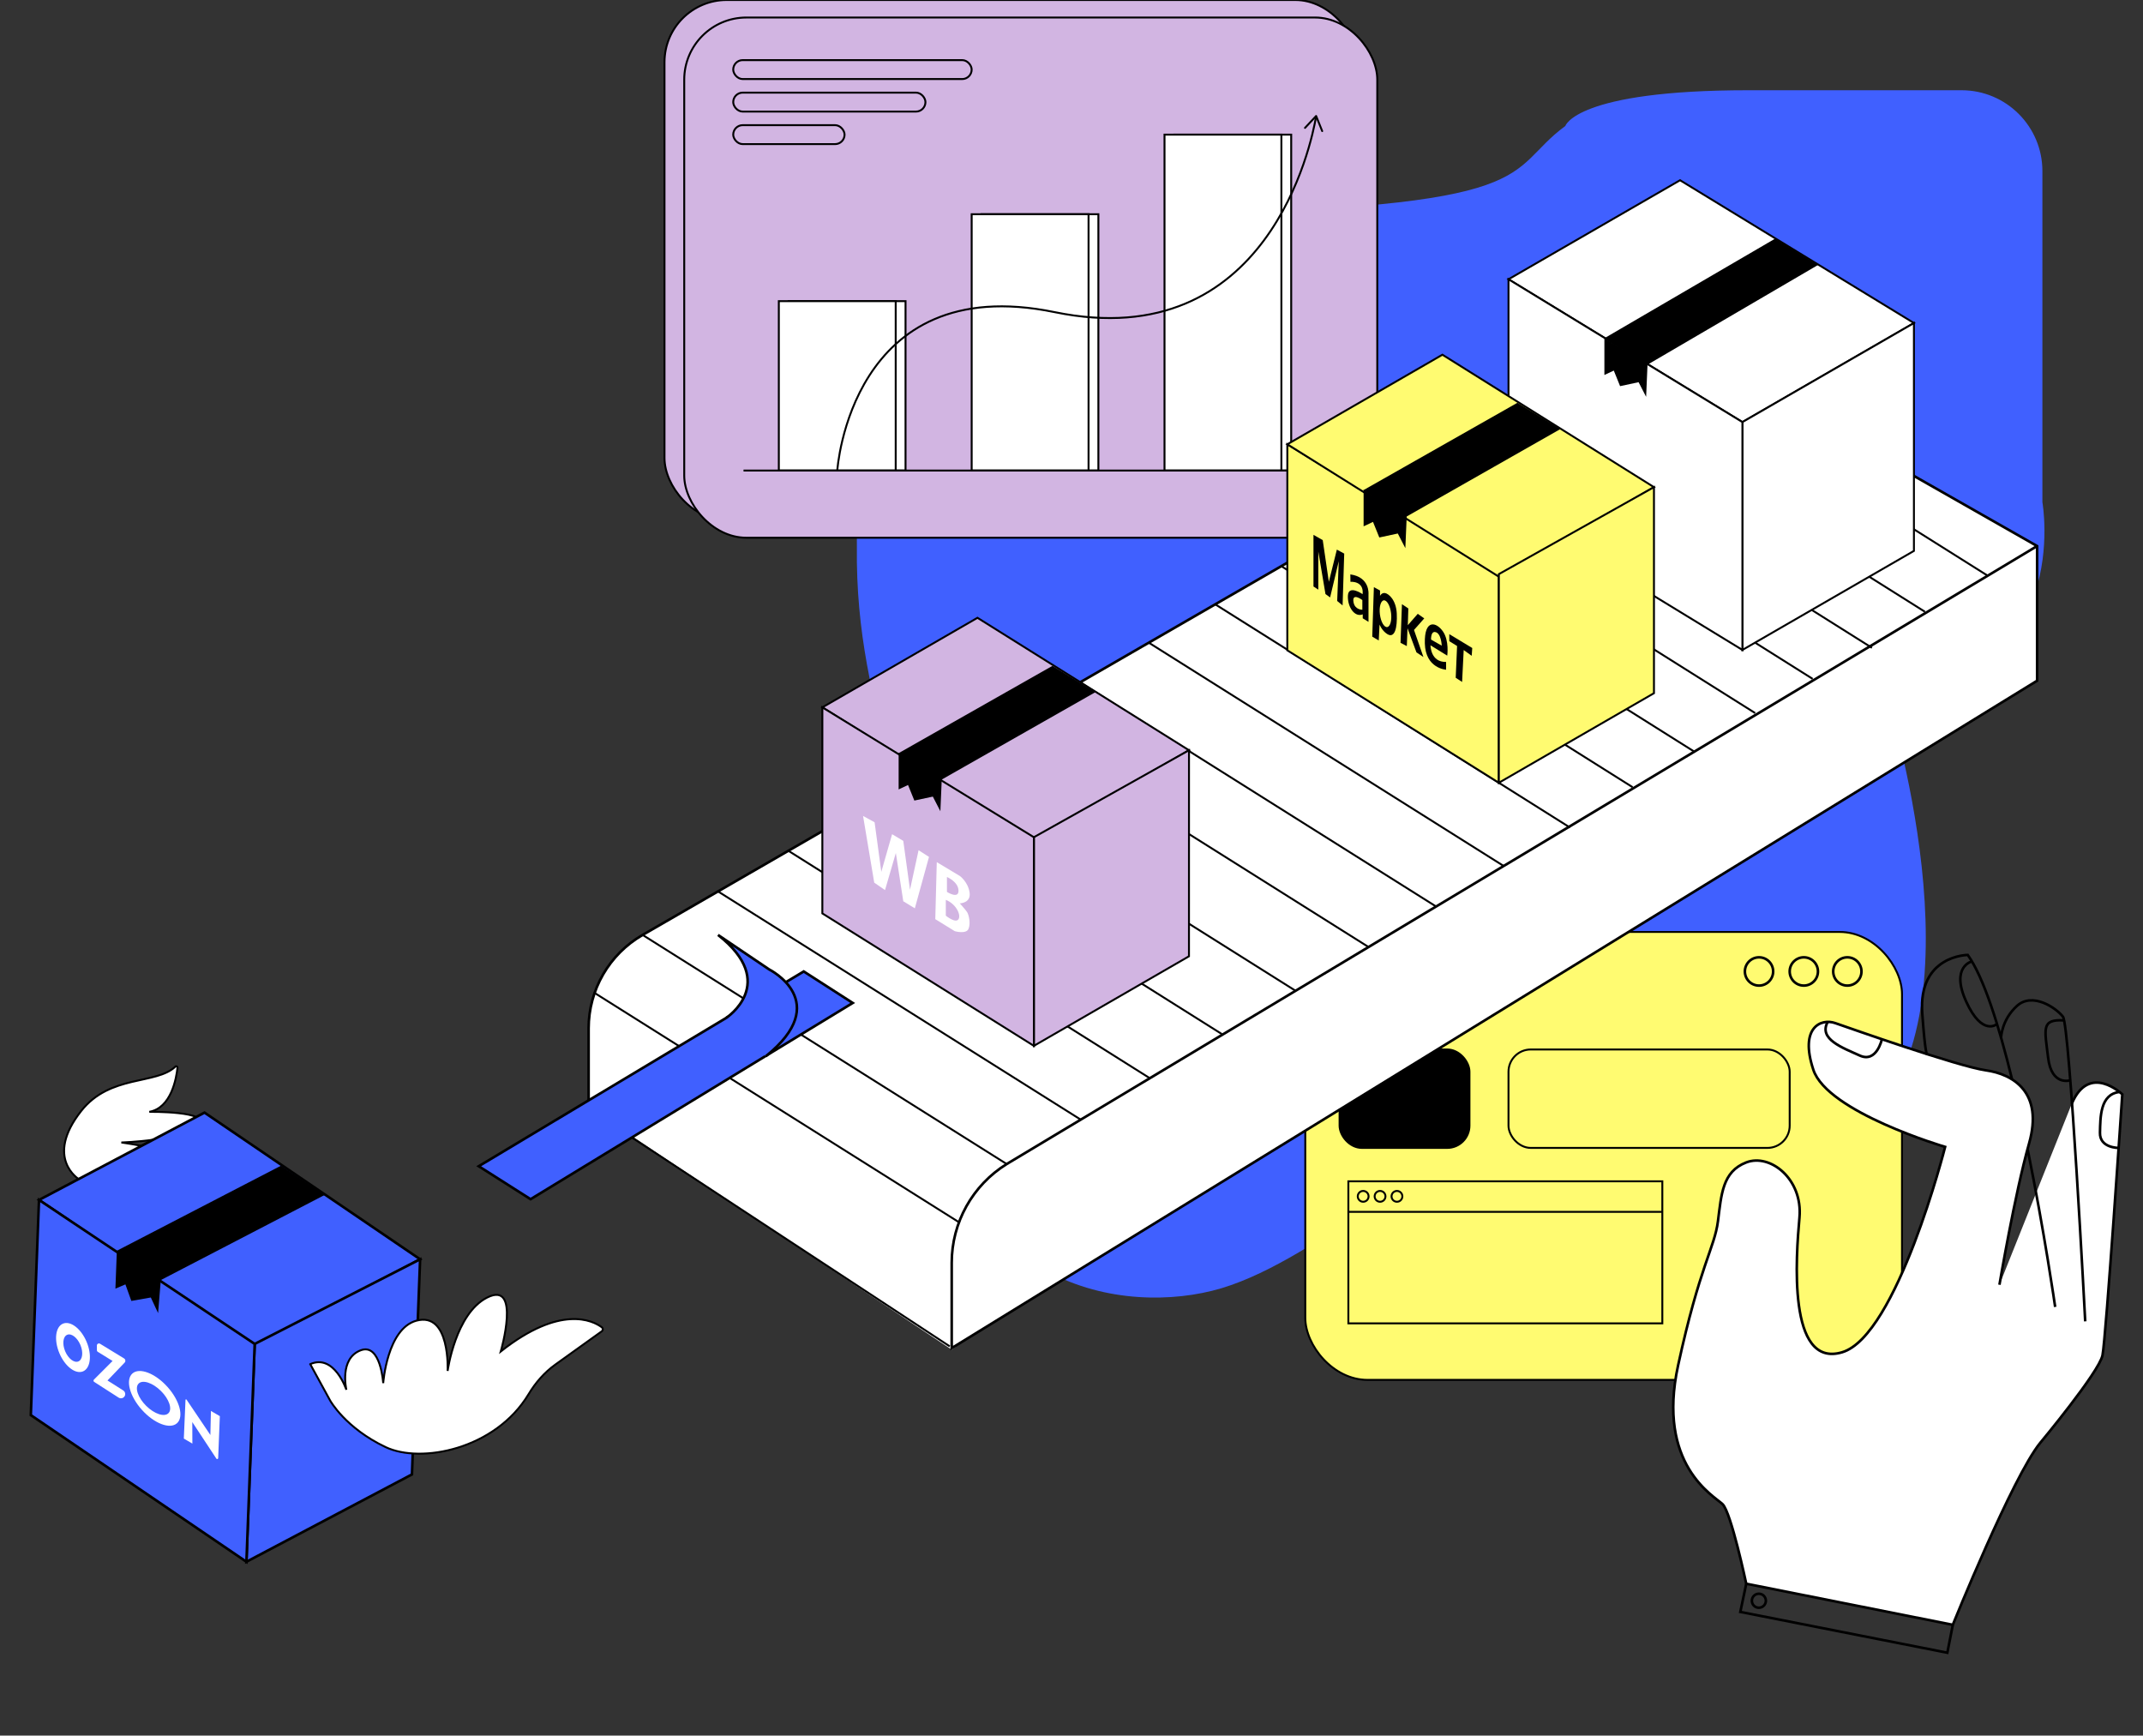
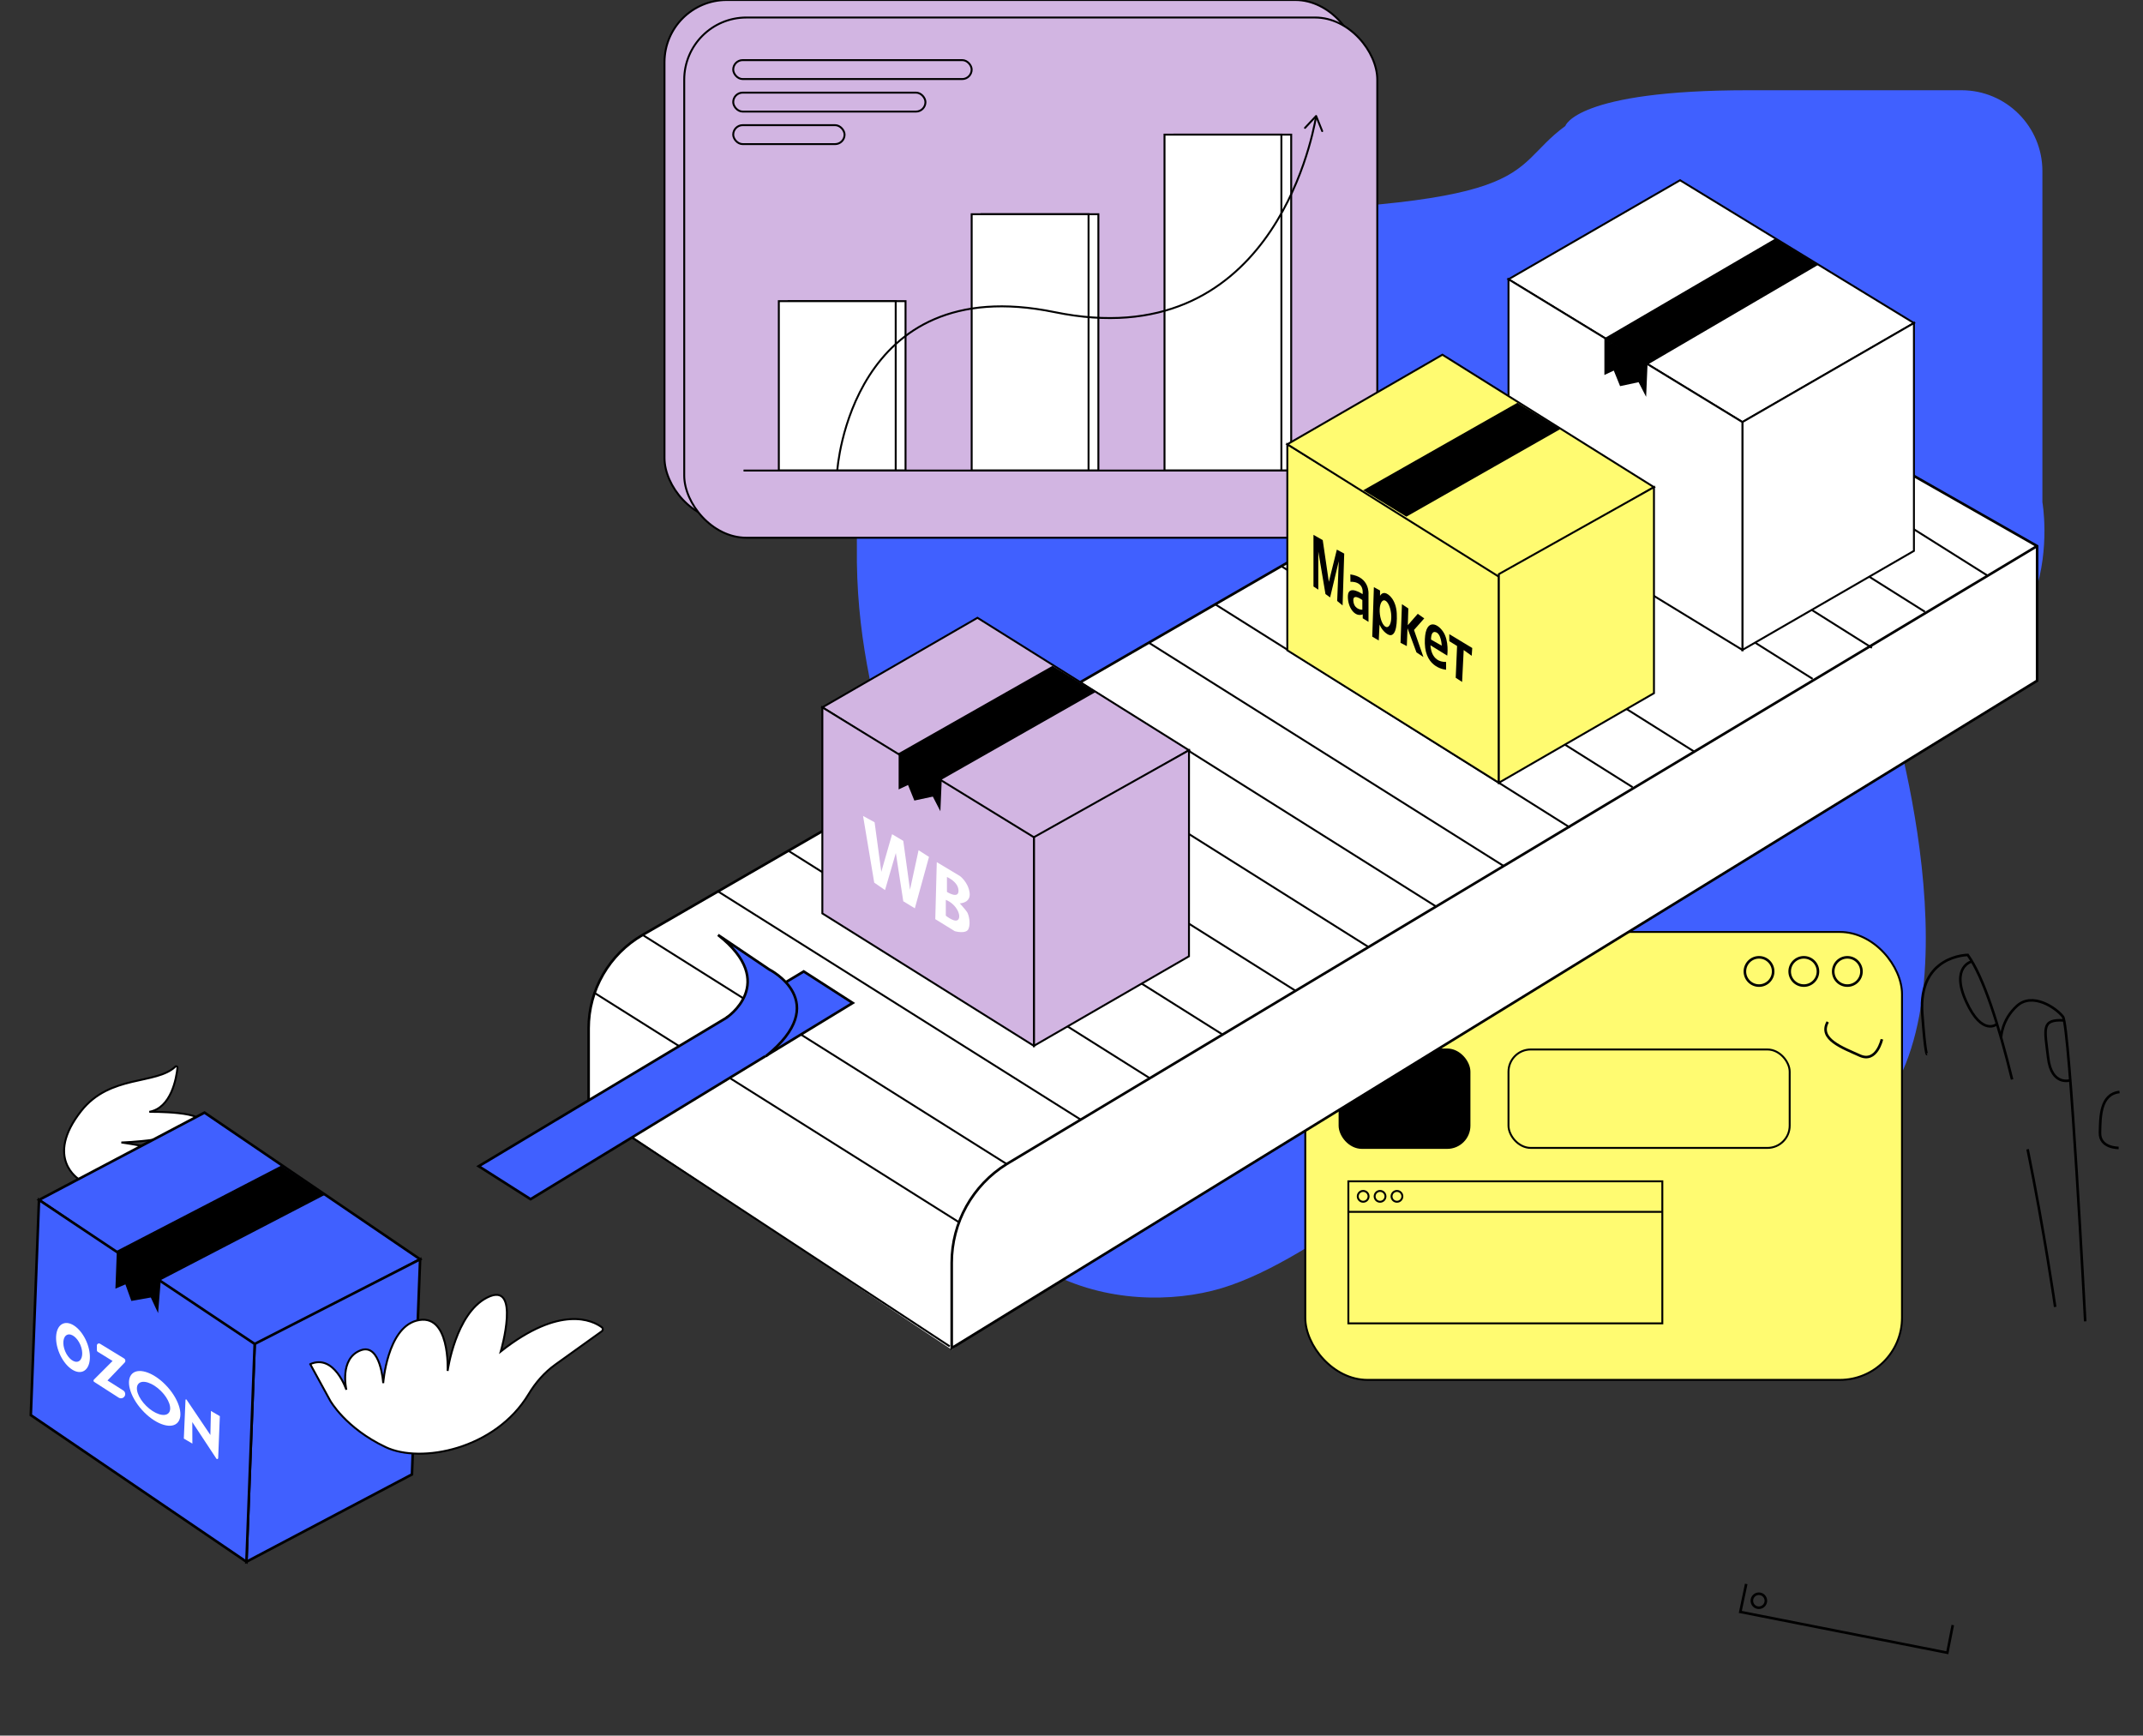
<svg xmlns="http://www.w3.org/2000/svg" id="a" viewBox="0 0 832.24 673.95">
  <rect x="0" y="0" width="832.24" height="673.95" fill="#333333" stroke="none" />
  <defs>
    <style>.c,.d,.e{fill:none;}.f,.d,.g,.h,.e,.i,.j,.k,.l{stroke:#000;stroke-miterlimit:10;}.f,.d,.i,.j,.k,.l{stroke-width:.75px;}.m,.g,.j{fill:#fff;}.n,.i{fill:#fffb71;}.o,.l{fill:#d2b5e2;}.p,.h{fill:#4060ff;}.q{clip-path:url(#b);}.r{isolation:isolate;}.k{fill:#bbf2ff;}</style>
    <clipPath id="b">
      <polygon class="c" points="610.12 187.46 610.14 174.3 619.68 172.18 619.65 185.34 610.12 187.46" />
    </clipPath>
  </defs>
  <path class="j" d="M30.75,457.98s-13.69-8.21,.8-26.59c11.2-14.21,29.06-10.08,36.57-17.21,.32-.3,.85-.03,.81,.41-.44,4.11-2.41,15.6-10.94,17.15,0,0,23.93-.28,18.98,4.96-5.94,6.29-29.84,6.94-29.84,6.94,0,0,15.93,2.2,16.29,4.24s-21.68,5.78-21.68,5.78c0,0,11.34,.94,8.68,5.69" />
  <path class="p" d="M793.18,195.07s12.3,69.22-60.36,75.43c0,0,38.37,120.94-7.35,165.22-45.72,44.28-103.69,5.09-137.98,7.54-34.29,2.45-77.56,48.28-116.75,57.97s-106.14-4.08-108.58-96.34c-2.45-92.26-30.21-124.91-29.39-192.68s-32.66-126.55,118.38-129c151.04-2.45,132.26-16.33,156.75-34.29,0,0,4.08-13.88,71.03-13.88h82.83c17.35,0,31.41,14.06,31.41,31.41V195.07Z" />
  <rect class="i" x="506.92" y="361.89" width="231.74" height="173.94" rx="24.16" ry="24.16" transform="translate(1245.57 897.72) rotate(-180)" />
  <circle class="e" cx="717.42" cy="377.23" r="5.49" />
  <circle class="e" cx="700.52" cy="377.23" r="5.49" />
  <circle class="e" cx="683.12" cy="377.23" r="5.49" />
  <rect class="i" x="585.83" y="407.53" width="109.2" height="38.22" rx="8.64" ry="8.64" />
  <rect class="f" x="520.23" y="407.53" width="50.44" height="38.22" rx="8.64" ry="8.64" />
  <g>
    <rect class="l" x="258.06" y="0" width="269.15" height="202.01" rx="24.16" ry="24.16" transform="translate(785.27 202.01) rotate(-180)" />
    <rect class="l" x="265.72" y="6.79" width="269.15" height="202.01" rx="24.16" ry="24.16" transform="translate(800.59 215.6) rotate(-180)" />
    <rect class="j" x="306.28" y="116.94" width="45.39" height="65.77" />
    <rect class="j" x="381.17" y="83.19" width="45.39" height="99.53" />
    <rect class="j" x="456.05" y="52.28" width="45.39" height="130.44" />
    <rect class="j" x="302.46" y="116.94" width="45.39" height="65.77" />
    <rect class="j" x="377.35" y="83.19" width="45.39" height="99.53" />
    <rect class="j" x="452.24" y="52.28" width="45.39" height="130.44" />
    <line class="j" x1="512.79" y1="182.72" x2="288.75" y2="182.72" />
    <g>
      <path class="d" d="M325.16,182.72s5.06-77.84,84.42-61.51c83.03,17.09,99.82-66.11,101.47-75.66" />
      <path d="M513.63,51.25c-.19,.08-.41-.02-.49-.21l-2.14-5.32-3.92,4.19c-.14,.15-.38,.16-.53,.02s-.16-.38-.02-.53l4.32-4.62c.09-.09,.22-.14,.34-.11,.13,.02,.23,.11,.28,.23l2.36,5.87c.03,.07,.03,.14,.02,.21-.02,.12-.11,.23-.23,.28Z" />
    </g>
    <rect class="d" x="284.75" y="23.34" width="92.6" height="7.36" rx="3.68" ry="3.68" />
    <rect class="d" x="284.75" y="35.97" width="74.65" height="7.36" rx="3.68" ry="3.68" />
    <rect class="d" x="284.75" y="48.6" width="43.24" height="7.36" rx="3.68" ry="3.68" />
  </g>
  <polyline class="p" points="623.07 131.78 623.07 145.97 626.72 144.25 629.17 150.3 636.35 148.76 639.28 154.44 639.83 141.6" />
  <polygon class="m" points="369.6 524.1 789.79 213.78 650.12 131.79 228.6 429.94 369.6 524.1" />
  <path class="g" d="M791.12,212.04l-400.16,239.97c-13.28,8.23-21.36,22.74-21.36,38.36v33.12l421.52-259.16v-52.29l-141-80.25L249.56,363.05c-12.97,7.49-20.97,21.33-20.97,36.31v31.33" />
  <line class="k" x1="390.96" y1="452.01" x2="249.56" y2="363.05" />
  <line class="k" x1="419.7" y1="434.77" x2="278.84" y2="346.15" />
  <line class="k" x1="446.31" y1="418.54" x2="306.16" y2="330.37" />
  <line class="k" x1="474.51" y1="401.54" x2="334.83" y2="313.67" />
  <line class="k" x1="503.14" y1="384.74" x2="364.04" y2="297.23" />
  <line class="k" x1="531.47" y1="367.74" x2="392.44" y2="280.28" />
  <line class="k" x1="557.71" y1="352.01" x2="419.14" y2="264.84" />
  <line class="k" x1="583.95" y1="336.27" x2="446.13" y2="249.56" />
  <line class="k" x1="609.72" y1="321.35" x2="471.89" y2="234.64" />
  <line class="k" x1="634.03" y1="305.68" x2="497.6" y2="219.85" />
  <line class="k" x1="658.06" y1="291.92" x2="520.23" y2="205.21" />
-   <line class="k" x1="681.63" y1="276.9" x2="543.8" y2="190.19" />
  <line class="k" x1="703.94" y1="263.61" x2="566.12" y2="176.9" />
  <line class="k" x1="726.98" y1="251.56" x2="589.15" y2="164.85" />
  <line class="k" x1="747.54" y1="237.55" x2="609.72" y2="150.84" />
  <line class="k" x1="771.86" y1="223.51" x2="634.03" y2="136.8" />
  <line class="k" x1="372.74" y1="474.81" x2="230.6" y2="385.38" />
  <line class="k" x1="368.83" y1="522.81" x2="228.6" y2="430.69" />
  <polygon class="j" points="743.28 125.44 652.45 69.99 585.83 108.45 676.67 163.9 743.28 125.44" />
  <polygon class="j" points="676.67 252.38 743.28 213.92 743.28 125.44 676.67 163.9 676.67 252.38" />
  <polygon class="j" points="676.67 252.38 585.83 196.93 585.83 108.45 676.67 163.9 676.67 252.38" />
  <polyline points="623.07 131.43 623.07 145.61 626.72 143.9 629.17 149.95 636.35 148.41 639.28 154.09 639.83 141.24" />
  <polygon points="706.04 102.89 639.83 141.6 623.07 131.34 689.35 92.68 706.04 102.89" />
  <g>
-     <path class="g" d="M804.56,428.65c6.75-16.11,19.64-3.71,19.64-3.71,0,0-6.35,94.8-7.69,101.35-1.35,6.55-24.2,34.01-24.2,34.01-10.76,13.25-33.94,70.64-33.94,70.64l-80.21-15.96s-5.86-27.66-9.19-30.89c-3.34-3.23-25.69-15.2-17.27-53.92,8.42-38.73,14.12-45.52,15.47-55.93,1.34-10.41,1.69-19.26,10.98-22.85s22.02,6.43,20.68,21.4c-1.34,14.96-4.77,58.66,16.55,52.32,21.33-6.33,40.02-79.76,40.02-79.76,0,0-45.72-13.43-51.19-29.96-5.47-16.52,3.03-20,8.46-18.12,5.44,1.88,47.74,16.84,58.48,18.34,10.74,1.5,22.45,8.59,16.86,28.34-5.59,19.75-11.52,54.93-11.52,54.93" />
    <path class="e" d="M809.8,513.1s-6-114.88-8.65-118.3c-2.65-3.42-11.78-9.62-17.8-4.24-6.02,5.38-6.23,12.35-6.23,12.35" />
    <path class="e" d="M781.4,419.17c-5.13-20.99-11.06-39.78-17.22-48.35,0,0-19.29,.09-17.67,22.66,1.16,16.12,1.84,15.86,1.84,15.86" />
    <path class="e" d="M798.13,507.5s-4.2-29.28-10.7-61.22" />
    <path class="e" d="M822.78,445.75s-7.4,.11-7.25-5.91c.15-6.02,.02-14.96,7.59-15.81" />
    <path class="e" d="M804,419.49s-7.29,2.42-8.61-8.79c-1.32-11.21-2.82-15,6.2-14.47" />
    <path class="e" d="M775.55,397.65s-5.71,4.99-11.95-8.67c-6.24-13.67,2.2-15.66,2.2-15.66" />
    <path class="e" d="M730.84,403.55s-2.01,9.33-8.6,6.33c-6.59-3-16.17-6.36-12.44-13.06" />
  </g>
  <rect class="d" x="523.64" y="458.72" width="121.93" height="55.16" />
  <line class="d" x1="523.64" y1="470.58" x2="645.57" y2="470.58" />
  <circle class="d" cx="542.51" cy="464.56" r="2.1" />
  <circle class="d" cx="535.95" cy="464.56" r="2.1" />
  <circle class="d" cx="529.39" cy="464.56" r="2.1" />
  <polygon class="h" points="163.15 489 79.42 432.04 15.15 465.96 98.87 522.92 163.15 489" />
  <polygon class="h" points="95.7 606.46 159.98 572.54 163.15 489 98.91 521.87 95.7 606.46" />
  <polygon class="h" points="95.7 606.46 11.97 549.51 15.15 465.96 98.91 521.87 95.7 606.46" />
  <polyline points="45.38 485.59 44.82 500.4 48.7 498.75 51.01 505.17 58.57 503.84 61.4 509.9 62.49 496.5" />
  <polygon points="126.11 464.01 62.3 497.15 45.21 485.77 109.09 452.67 126.11 464.01" />
  <polygon class="l" points="461.74 291.33 379.6 239.9 319.36 274.68 401.51 326.11 461.74 291.33" />
  <polygon class="l" points="401.51 406.12 461.74 371.34 461.75 291.33 401.51 325.1 401.51 406.12" />
  <polygon class="l" points="401.51 406.12 319.36 354.69 319.36 274.68 401.51 325.11 401.51 406.12" />
  <polyline points="348.99 292.35 348.99 306.54 352.64 304.82 355.09 310.87 362.27 309.33 365.2 315.01 365.75 302.17" />
  <polygon points="425.41 268.78 365.59 302.79 348.84 292.54 408.72 258.56 425.41 268.78" />
  <g class="r">
    <g class="q">
      <g>
        <path class="m" d="M611.9,180.83l-.11,.03c-.39,.14-.67,.44-.9,.9-.25,.52-.32,.99-.21,1.44,.11,.46,.51,.89,1.19,1.29l1.96,1.15,1.54-3.23-1.94-1.15c-.63-.37-1.15-.51-1.53-.43m4.01-7.09l-.11,.03c-.33,.13-.6,.42-.81,.88-.25,.5-.32,.94-.23,1.31,.09,.39,.45,.78,1.05,1.13l1.64,.96,1.42-2.99-1.66-.97c-.52-.32-.96-.43-1.29-.36" />
        <path d="M613.83,185.63l-1.96-1.15c-.68-.4-1.08-.83-1.19-1.29-.11-.45-.04-.92,.21-1.44,.22-.46,.51-.76,.9-.9l.11-.03c.38-.09,.9,.06,1.53,.43l1.94,1.15-1.54,3.23m-1.95-5.52c-.05,.01-.11,.03-.16,.05-.55,.2-.99,.65-1.32,1.31-.34,.71-.44,1.4-.28,2.04,.15,.63,.62,1.18,1.42,1.65l2.45,1.43,2.18-4.58-2.43-1.43c-.74-.43-1.36-.59-1.87-.48m5.57-2.06l-1.64-.96c-.6-.35-.96-.74-1.05-1.13-.09-.38-.01-.81,.23-1.31,.22-.46,.48-.76,.81-.88l.11-.03c.33-.07,.78,.04,1.29,.36l1.66,.97-1.42,2.99m-1.55-5.03c-.06,.01-.12,.03-.17,.05-.5,.2-.91,.64-1.23,1.29-.34,.71-.44,1.35-.3,1.93,.13,.56,.55,1.04,1.29,1.48l2.12,1.25,2.06-4.34-2.15-1.26c-.64-.38-1.17-.5-1.63-.4" />
      </g>
    </g>
  </g>
  <polygon class="i" points="582.08 303.96 499.93 252.53 499.94 172.52 582.08 222.94 582.08 303.96" />
  <path class="j" d="M120.49,529.7c9.38-4.08,14.02,9.97,14.02,9.97,0,0-2.87-12.14,5.57-15.33,7.77-2.93,8.74,12.75,8.74,12.75,0,0,1.52-21.14,12.86-24.24,13.27-3.62,12.16,19.5,12.16,19.5,0,0,3.04-22.27,15.34-28.49,13.3-6.72,5.3,20.93,5.3,20.93,23.2-18.31,35.73-11.98,39.21-9.41,.54,.4,.53,1.21-.02,1.6l-17.99,12.89c-4.25,3.05-7.71,7.02-10.4,11.5-12.97,21.54-41.89,27.02-55.49,20.58-15.66-7.42-21.57-18.09-21.57-18.09l-7.74-14.15Z" />
  <polygon class="h" points="206.05 465.66 331.16 389.46 312.13 377.23 185.91 452.86 206.05 465.66" />
  <path class="h" d="M281.98,395.3s20.78-13.51-3.13-32.25l19.87,13.4s25.12,12.54-1.34,33.73" />
  <ellipse class="m" cx="60.09" cy="542.99" rx="6.67" ry="12.97" transform="translate(-347.47 179.2) rotate(-41.93)" />
  <ellipse class="m" cx="28.38" cy="523.24" rx="5.73" ry="10.05" transform="translate(-201.32 52.26) rotate(-22.89)" />
  <ellipse class="p" cx="28.3" cy="523.48" rx="3.2" ry="5.61" transform="translate(-201.42 52.24) rotate(-22.89)" />
  <ellipse class="p" cx="59.62" cy="543.03" rx="4.07" ry="8.16" transform="translate(-367.82 202.83) rotate(-45.22)" />
  <path class="m" d="M38.84,521.79l9.36,5.72c.56,.35,.67,1.12,.21,1.6l-6.66,6.95,6.11,3.87c.48,.3,.77,.83,.77,1.4h0c0,1.31-1.45,2.1-2.55,1.39l-9.5-6.1c-.31-.2-.36-.64-.1-.9l7.24-7.24-5.72-3.53c-.23-.14-.38-.4-.37-.67v-1.82c.01-.61,.68-.99,1.21-.67Z" />
  <path class="m" d="M72.04,543.61l-.65,15.01,3.32,1.95-.03-8.35,9.35,14.19c.2,.31,.69,.18,.7-.2l.65-16.3-3.47-2.02-.21,9.33-9.26-13.73c-.12-.18-.39-.1-.4,.11Z" />
  <polygon class="i" points="642.32 189.17 560.17 137.74 499.94 172.52 582.08 223.94 642.32 189.17" />
  <polygon class="i" points="582.08 303.96 642.32 269.18 642.32 189.17 582.08 222.94 582.08 303.96" />
-   <polyline points="529.56 190.19 529.56 204.38 533.21 202.66 535.66 208.71 542.84 207.17 545.77 212.85 546.32 200.01" />
  <polygon points="605.98 166.61 546.16 200.63 529.41 190.38 589.29 156.4 605.98 166.61" />
  <g>
    <polygon class="m" points="335.17 316.84 339.51 342.74 343.7 345.63 347.9 331.23 350.79 349.97 355.28 352.72 360.78 332.75 356.73 330.15 353.4 345.49 350.79 326.53 346.45 323.93 342.26 338.54 339.65 319.3 335.17 316.84" />
    <path class="m" d="M363.8,334.78l-.58,22.14,7.57,4.67s4.43,1.28,5.34-.91c.91-2.19,.08-5.59-.6-6.57s-2.79-3.32-2.79-3.32c0,0,4.42-.08,3.8-4.23s-3.8-6.42-3.8-6.42l-8.93-5.36Z" />
    <path class="o" d="M367.75,340.55v5.79s4.58,2.94,4.49-.52c-.09-3.45-4.49-5.27-4.49-5.27Z" />
    <path class="o" d="M367.31,349.44v6.13s3.8,3.11,4.92,1.38-1.07-6.05-4.92-7.51Z" />
  </g>
  <g>
    <polygon points="510.09 207.69 510.09 227.74 511.97 228.97 511.97 214.16 514.75 230.68 516.55 231.99 519.91 217.92 519.3 233.37 521.4 235.1 522.03 214.97 519.17 213.42 516.06 225.94 513.69 209.74 510.09 207.69" />
    <path d="M524.44,225.92s5.32-.47,4.73,4.8c0,0-5.51-3.82-5.71,.59-.2,4.41,2.65,8.54,5.76,7.25v1.54l2.24,1.38v-10.75s.63-6.62-7.05-7.68l.04,2.87Z" />
    <path d="M533.54,228l2.4,1.3v2.09s.59-1.3,1.93-1.1c1.34,.2,4.33,2.6,4.57,7.99s-.73,9.84-3.74,7.91c-2.06-1.32-2.95-3.67-2.95-3.67l-.31,6.19-2.52-1.5,.63-19.22Z" />
    <polygon points="544.45 234.62 543.9 249.62 546.34 250.88 546.61 243.95 550.08 253.32 552.79 255.13 549.13 244.62 553.11 240.13 550.59 238.36 546.73 242.77 546.93 236.27 544.45 234.62" />
    <path d="M562.05,254.6l-6.51-4.02s-.04,6.59,6.05,6.46v3.02s-8-.45-8.25-10.19c-.24-9.74,4.56-8.27,7.04-4.66,2.49,3.6,1.66,9.38,1.66,9.38Z" />
    <polygon points="562.84 246.25 562.84 248.98 565.86 250.85 565.33 263.19 567.81 264.81 568.43 252.42 571.54 254.66 571.75 251.63 562.84 246.25" />
    <path class="n" d="M555.76,248.36l4.14,2.36s-.17-5.01-2.61-5.3c-1.7-.2-1.53,2.94-1.53,2.94Z" />
    <path class="n" d="M529.07,233.01v3.76s-2.87,.1-3.42-2.9c-.74-4.01,3.42-.86,3.42-.86Z" />
    <ellipse class="n" cx="538.06" cy="238.31" rx="2.18" ry="5.23" transform="translate(-25.6 69.22) rotate(-7.19)" />
  </g>
  <polyline class="e" points="758.37 631.03 756.25 641.78 675.86 625.93 678.15 615.07" />
  <circle class="e" cx="683.06" cy="621.59" r="2.72" />
</svg>